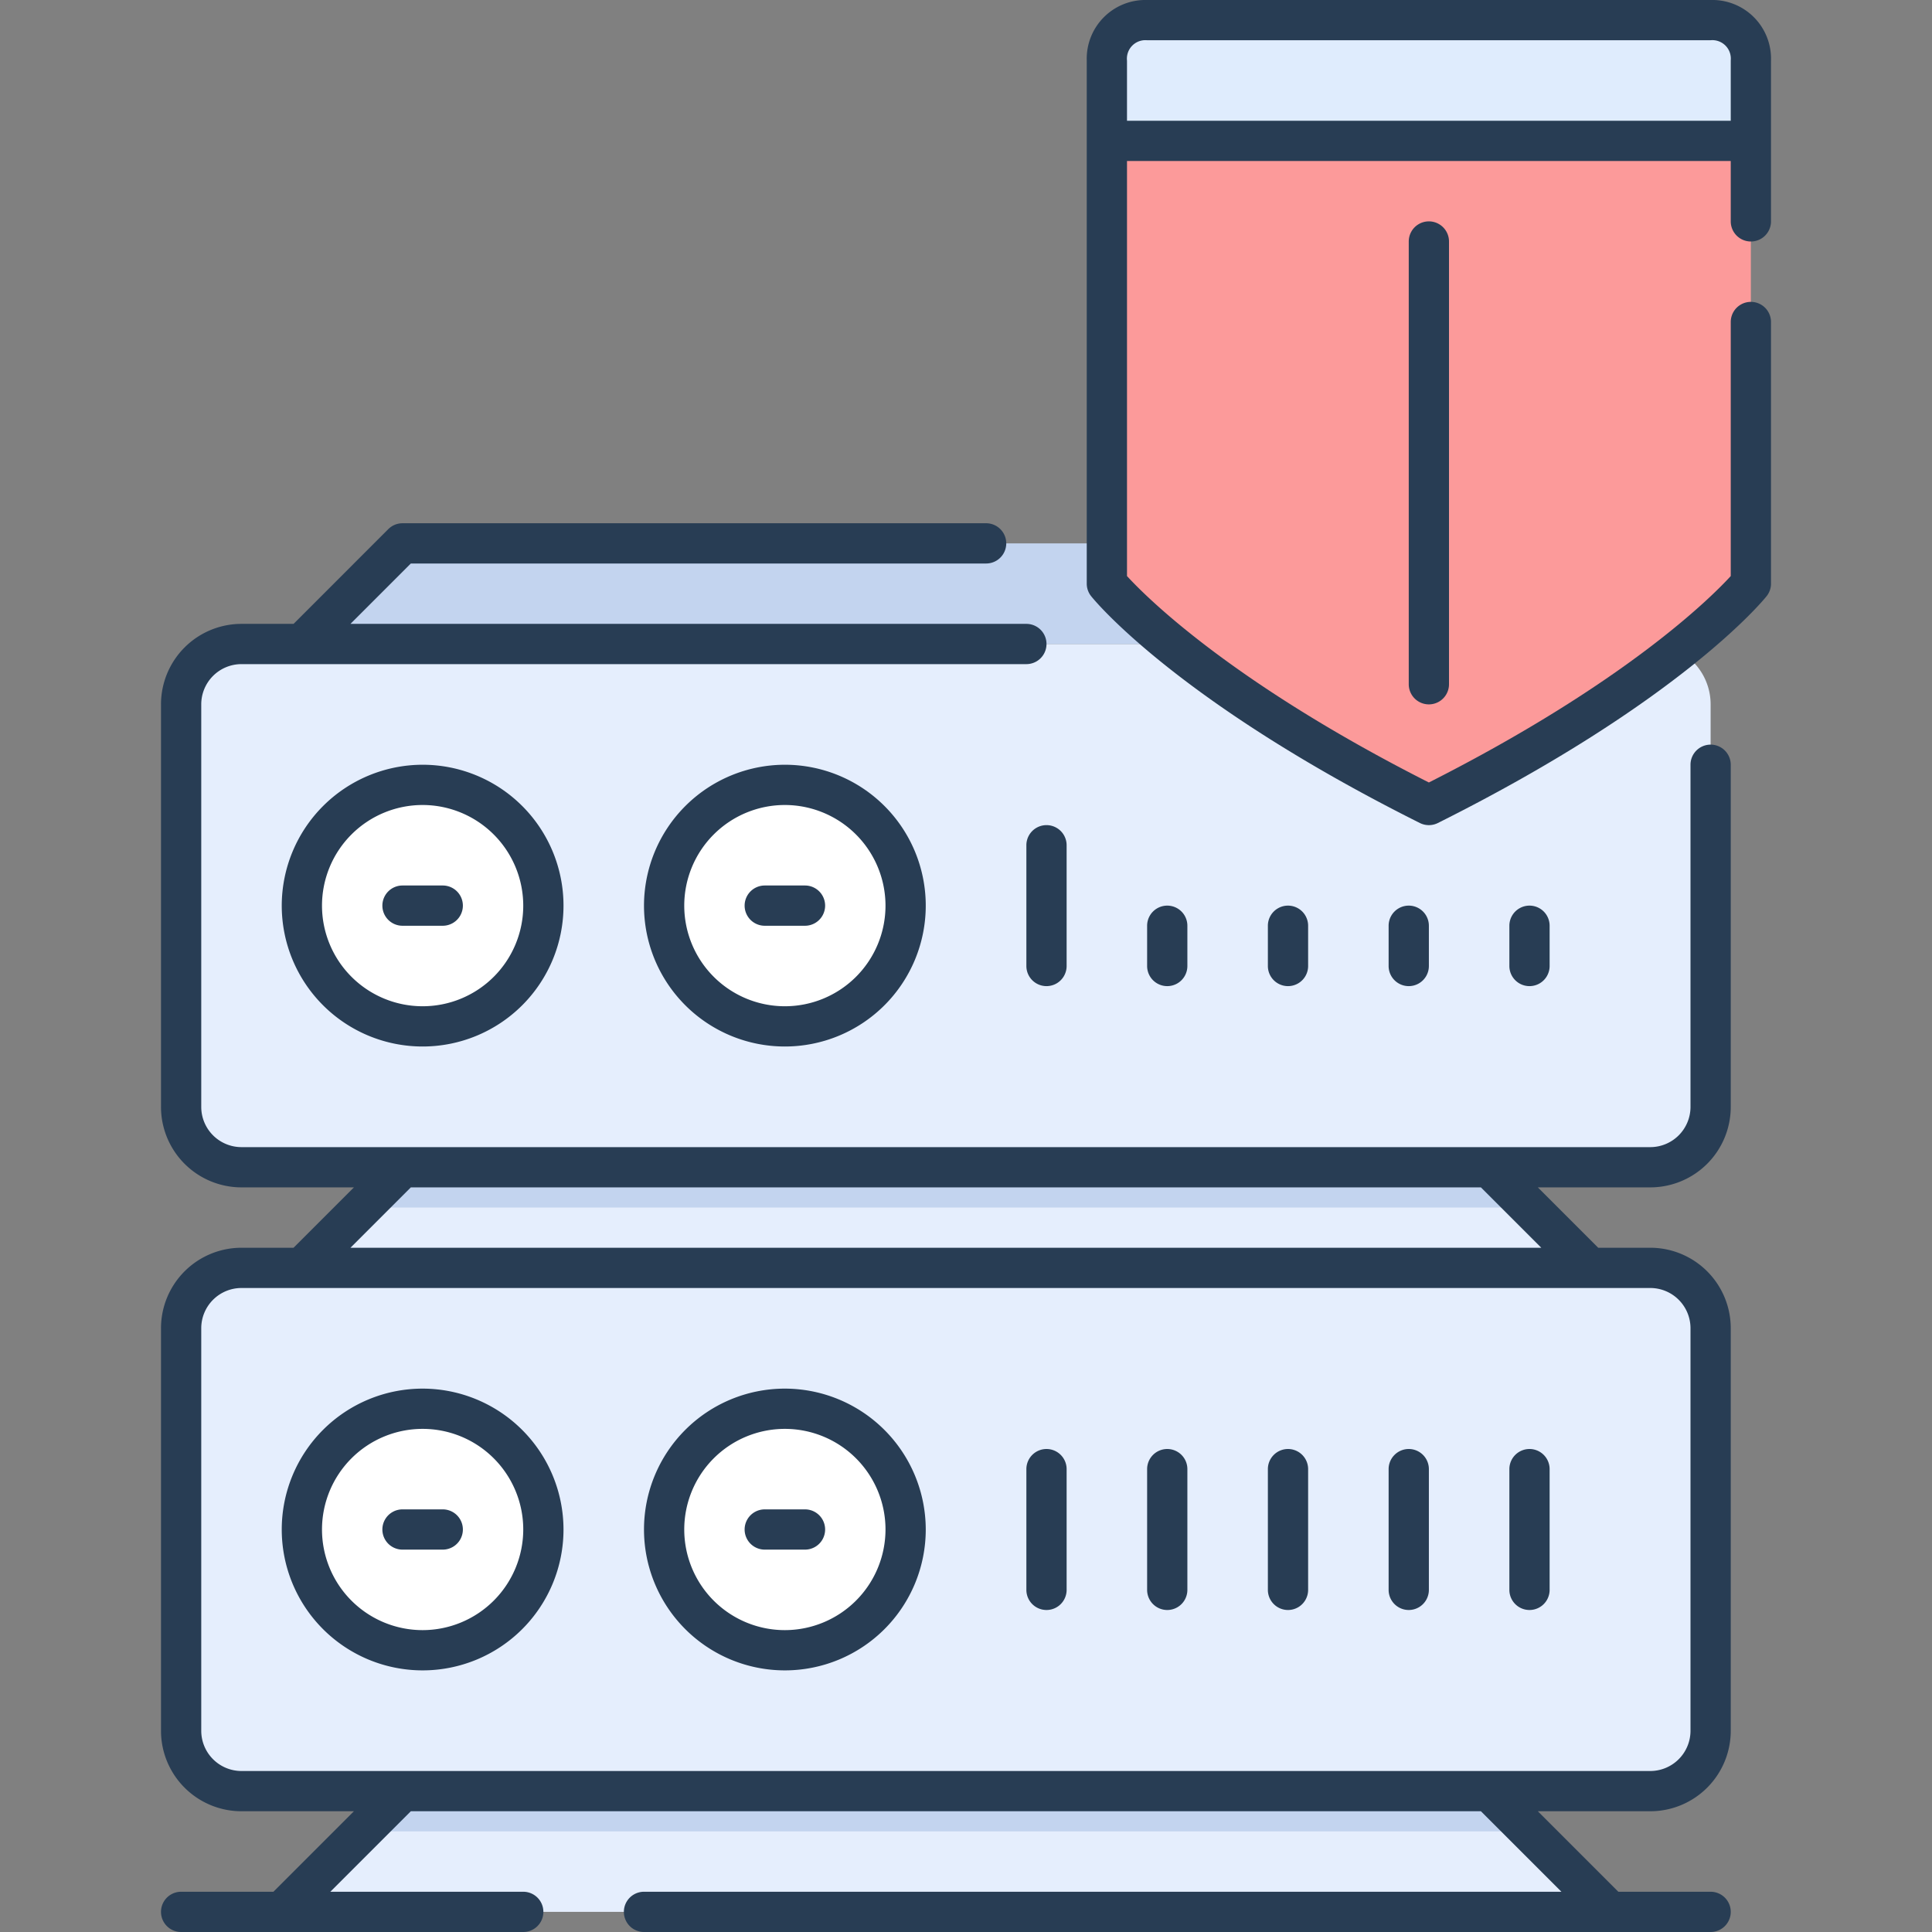
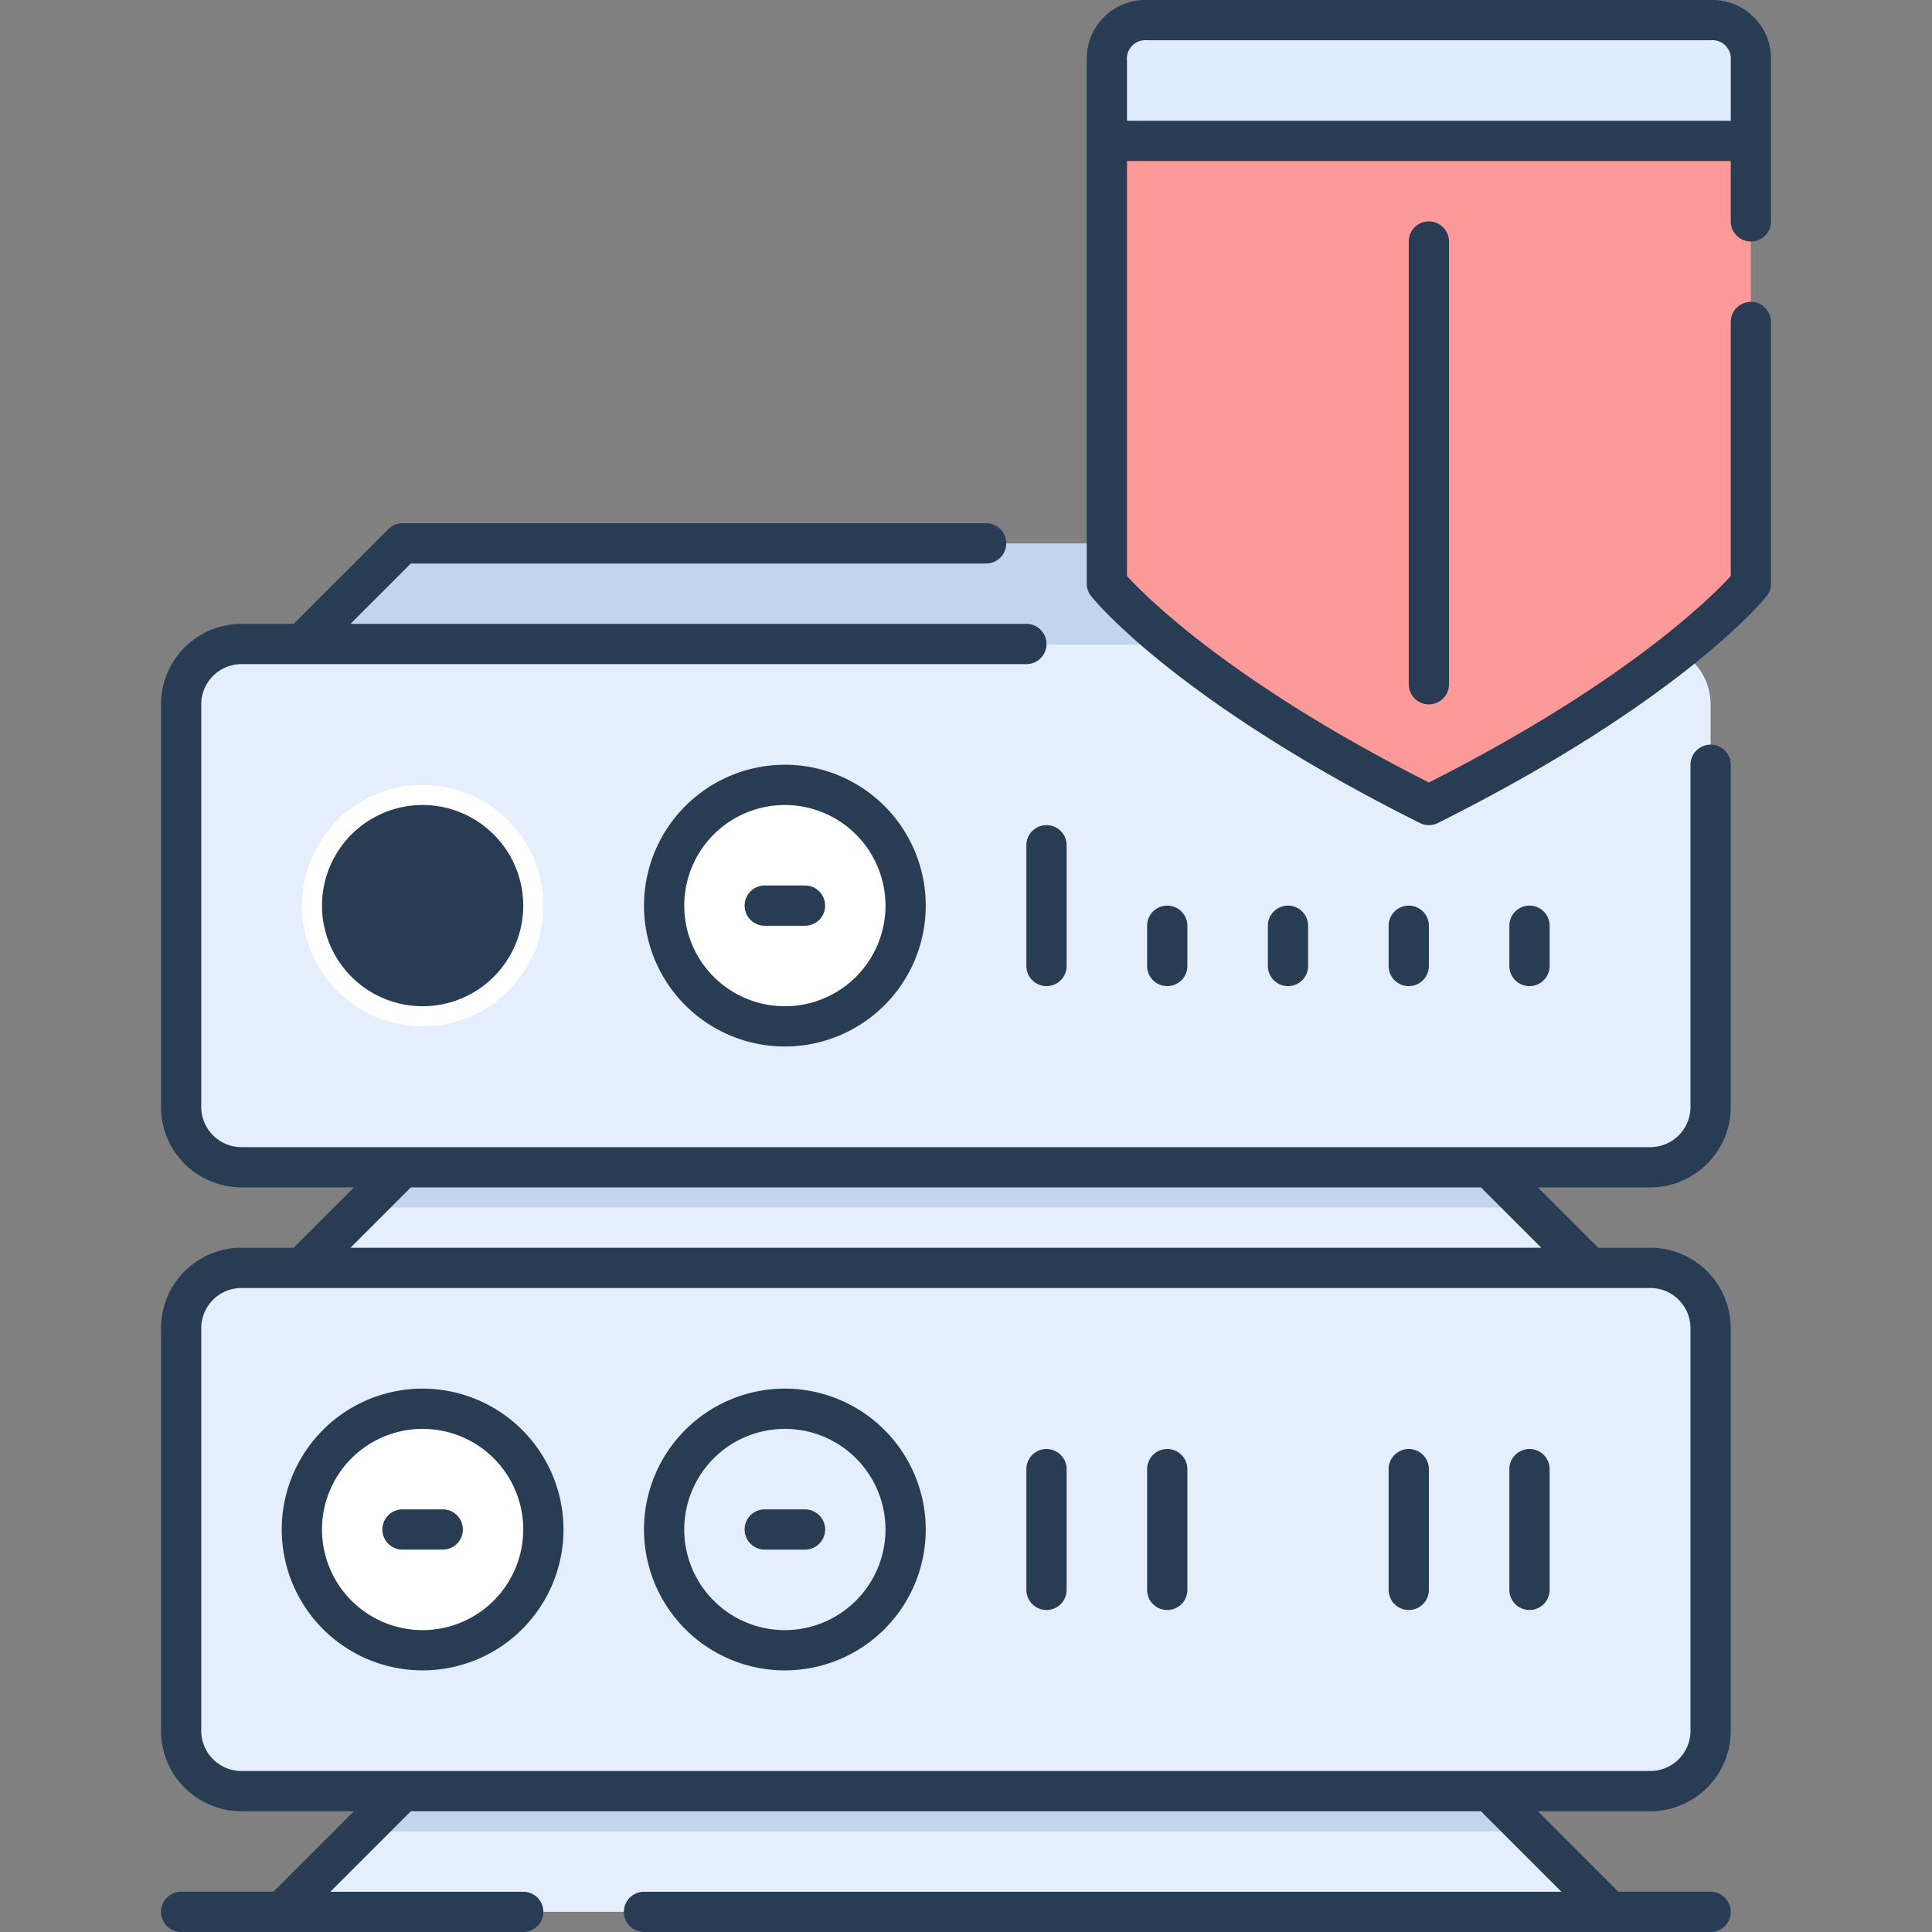
<svg xmlns="http://www.w3.org/2000/svg" width="96" height="96" viewBox="0 0 96 96">
  <rect x="0" y="0" width="96" height="96" fill="#808080" stroke="none" />
  <defs>
    <style>.cls-1{fill:#e5eefd;}.cls-2{fill:#c3d4ef;}.cls-3{fill:#fff;}.cls-4{fill:#dfecfd;}.cls-5{fill:#fc9a9a;}.cls-6{fill:#283d54;}</style>
  </defs>
  <title>18.Server Security</title>
  <g id="_18.Server_Security" data-name="18.Server Security">
    <path class="cls-1" d="M85,35V55a3,3,0,0,1-3,3H12a3,3,0,0,1-3-3V35a3,3,0,0,1,3-3H82A3,3,0,0,1,85,35Z" />
    <polygon class="cls-2" points="79 32 15 32 20 27 74 27 79 32" />
    <circle class="cls-3" cx="21" cy="45" r="6" />
    <circle class="cls-3" cx="39" cy="45" r="6" />
    <g id="_Group_" data-name="&lt;Group&gt;">
      <path class="cls-1" d="M85,66V86a3,3,0,0,1-3,3H12a3,3,0,0,1-3-3V66a3,3,0,0,1,3-3H82A3,3,0,0,1,85,66Z" />
      <polygon class="cls-1" points="79 63 15 63 20 58 74 58 79 63" />
      <polygon class="cls-1" points="80 95 14 95 20 89 74 89 80 95" />
      <polygon class="cls-2" points="74 58 20 58 18 60 76 60 74 58" />
      <polygon class="cls-2" points="74 89 20 89 18 91 76 91 74 89" />
    </g>
-     <circle class="cls-3" cx="39" cy="76" r="6" />
    <circle class="cls-3" cx="21" cy="76" r="6" />
    <path class="cls-4" d="M87,3V7H55V3a1.959,1.959,0,0,1,2-2H85A1.959,1.959,0,0,1,87,3Z" />
    <path class="cls-5" d="M87,7V29s-4,5-16,11C59,34,55,29,55,29V7Z" />
    <path class="cls-6" d="M85,37a1,1,0,0,0-1,1V55a2,2,0,0,1-2,2H12a2,2,0,0,1-2-2V35a2,2,0,0,1,2-2H51a1,1,0,0,0,0-2H17.414l3-3H49a1,1,0,0,0,0-2H20a1,1,0,0,0-.707.293L14.586,31H12a4,4,0,0,0-4,4V55a4,4,0,0,0,4,4h5.586l-3,3H12a4,4,0,0,0-4,4V86a4,4,0,0,0,4,4h5.586l-4,4H9a1,1,0,0,0,0,2H26a1,1,0,0,0,0-2H16.414l4-4H73.586l4,4H32a1,1,0,0,0,0,2H85a1,1,0,0,0,0-2H80.414l-4-4H82a4,4,0,0,0,4-4V66a4,4,0,0,0-4-4H79.414l-3-3H82a4,4,0,0,0,4-4V38A1,1,0,0,0,85,37ZM84,66V86a2,2,0,0,1-2,2H12a2,2,0,0,1-2-2V66a2,2,0,0,1,2-2H82A2,2,0,0,1,84,66Zm-7.414-4H17.414l3-3H73.586Z" />
-     <path class="cls-6" d="M14,45a7,7,0,1,0,7-7A7.008,7.008,0,0,0,14,45Zm12,0a5,5,0,1,1-5-5A5.006,5.006,0,0,1,26,45Z" />
+     <path class="cls-6" d="M14,45A7.008,7.008,0,0,0,14,45Zm12,0a5,5,0,1,1-5-5A5.006,5.006,0,0,1,26,45Z" />
    <path class="cls-6" d="M21,69a7,7,0,1,0,7,7A7.008,7.008,0,0,0,21,69Zm0,12a5,5,0,1,1,5-5A5.006,5.006,0,0,1,21,81Z" />
    <path class="cls-6" d="M32,45a7,7,0,1,0,7-7A7.008,7.008,0,0,0,32,45Zm12,0a5,5,0,1,1-5-5A5.006,5.006,0,0,1,44,45Z" />
    <path class="cls-6" d="M39,69a7,7,0,1,0,7,7A7.008,7.008,0,0,0,39,69Zm0,12a5,5,0,1,1,5-5A5.006,5.006,0,0,1,39,81Z" />
    <path class="cls-6" d="M19,45a1,1,0,0,0,1,1h2a1,1,0,0,0,0-2H20A1,1,0,0,0,19,45Z" />
    <path class="cls-6" d="M22,75H20a1,1,0,0,0,0,2h2a1,1,0,0,0,0-2Z" />
    <path class="cls-6" d="M37,45a1,1,0,0,0,1,1h2a1,1,0,0,0,0-2H38A1,1,0,0,0,37,45Z" />
    <path class="cls-6" d="M40,75H38a1,1,0,0,0,0,2h2a1,1,0,0,0,0-2Z" />
    <path class="cls-6" d="M51,42v6a1,1,0,0,0,2,0V42a1,1,0,0,0-2,0Z" />
    <path class="cls-6" d="M59,48V46a1,1,0,0,0-2,0v2a1,1,0,0,0,2,0Z" />
    <path class="cls-6" d="M65,48V46a1,1,0,0,0-2,0v2a1,1,0,0,0,2,0Z" />
    <path class="cls-6" d="M71,48V46a1,1,0,0,0-2,0v2a1,1,0,0,0,2,0Z" />
    <path class="cls-6" d="M77,48V46a1,1,0,0,0-2,0v2a1,1,0,0,0,2,0Z" />
    <path class="cls-6" d="M52,72a1,1,0,0,0-1,1v6a1,1,0,0,0,2,0V73A1,1,0,0,0,52,72Z" />
    <path class="cls-6" d="M58,72a1,1,0,0,0-1,1v6a1,1,0,0,0,2,0V73A1,1,0,0,0,58,72Z" />
-     <path class="cls-6" d="M64,72a1,1,0,0,0-1,1v6a1,1,0,0,0,2,0V73A1,1,0,0,0,64,72Z" />
    <path class="cls-6" d="M70,72a1,1,0,0,0-1,1v6a1,1,0,0,0,2,0V73A1,1,0,0,0,70,72Z" />
    <path class="cls-6" d="M76,72a1,1,0,0,0-1,1v6a1,1,0,0,0,2,0V73A1,1,0,0,0,76,72Z" />
    <path class="cls-6" d="M85,0H57a2.916,2.916,0,0,0-3,3V29a1,1,0,0,0,.219.625c.169.211,4.276,5.24,16.334,11.27a1,1,0,0,0,.894,0c12.058-6.03,16.165-11.059,16.334-11.27A1,1,0,0,0,88,29V16a1,1,0,0,0-2,0V28.624c-.965,1.053-5.208,5.3-15,10.257-9.8-4.961-14.038-9.207-15-10.257V8H86v3a1,1,0,0,0,2,0V3A2.916,2.916,0,0,0,85,0ZM56,6V3.012A.918.918,0,0,1,57,2H84.988A.918.918,0,0,1,86,3V6Z" />
    <path class="cls-6" d="M70,12V34a1,1,0,0,0,2,0V12a1,1,0,0,0-2,0Z" />
  </g>
</svg>